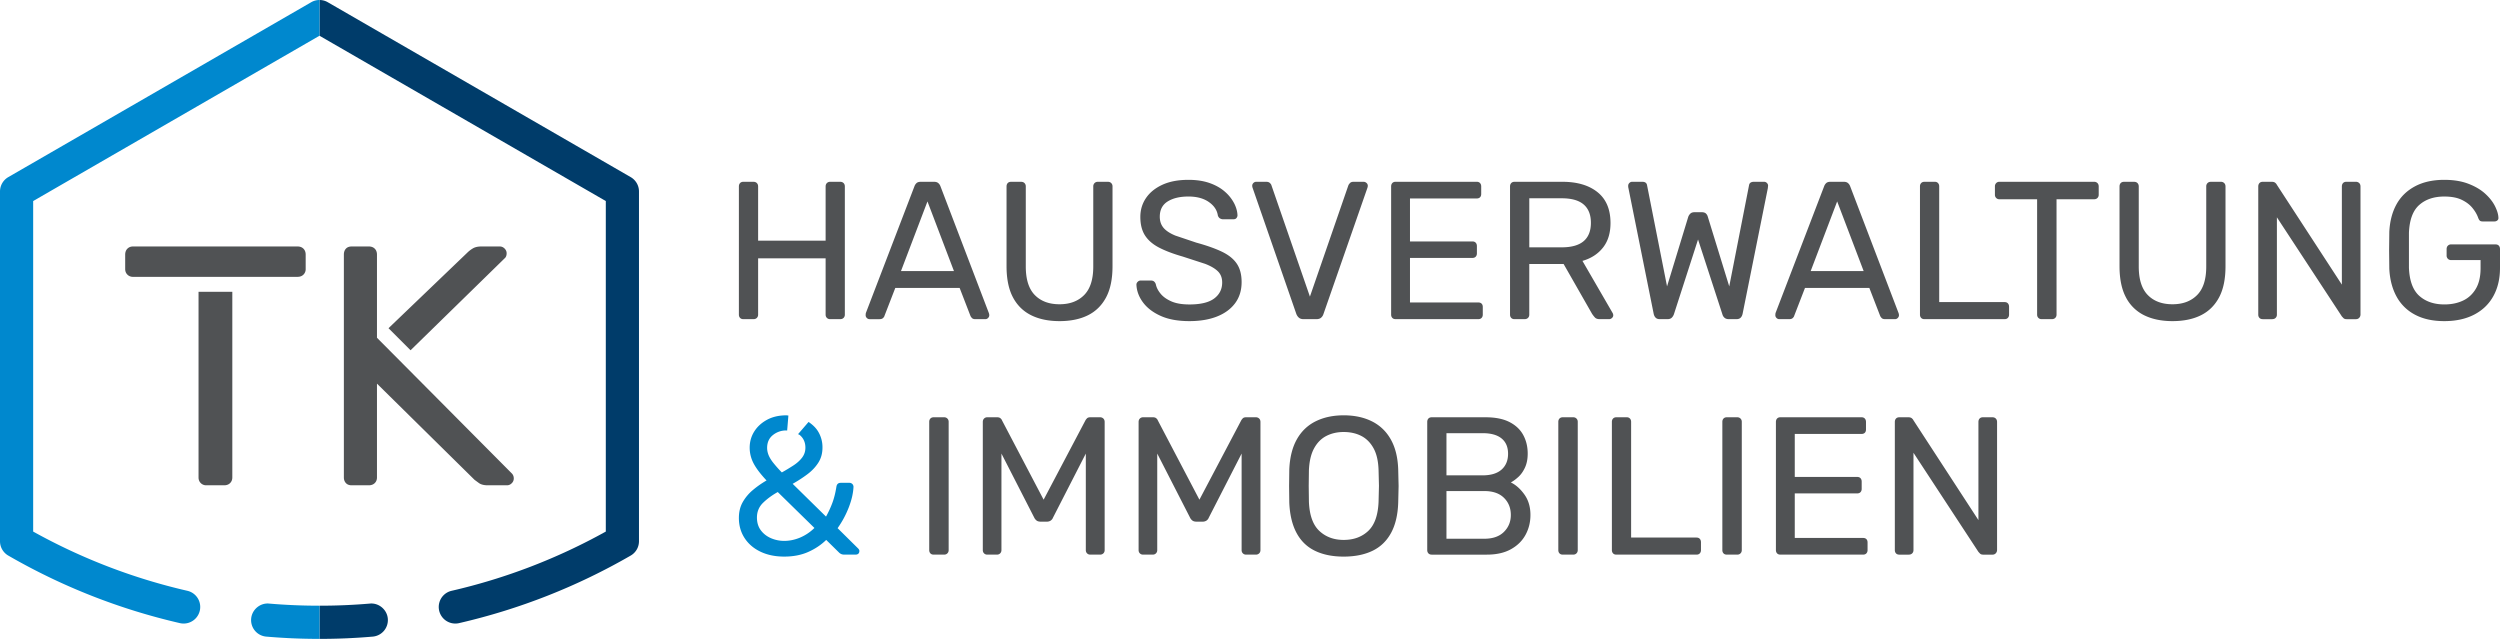
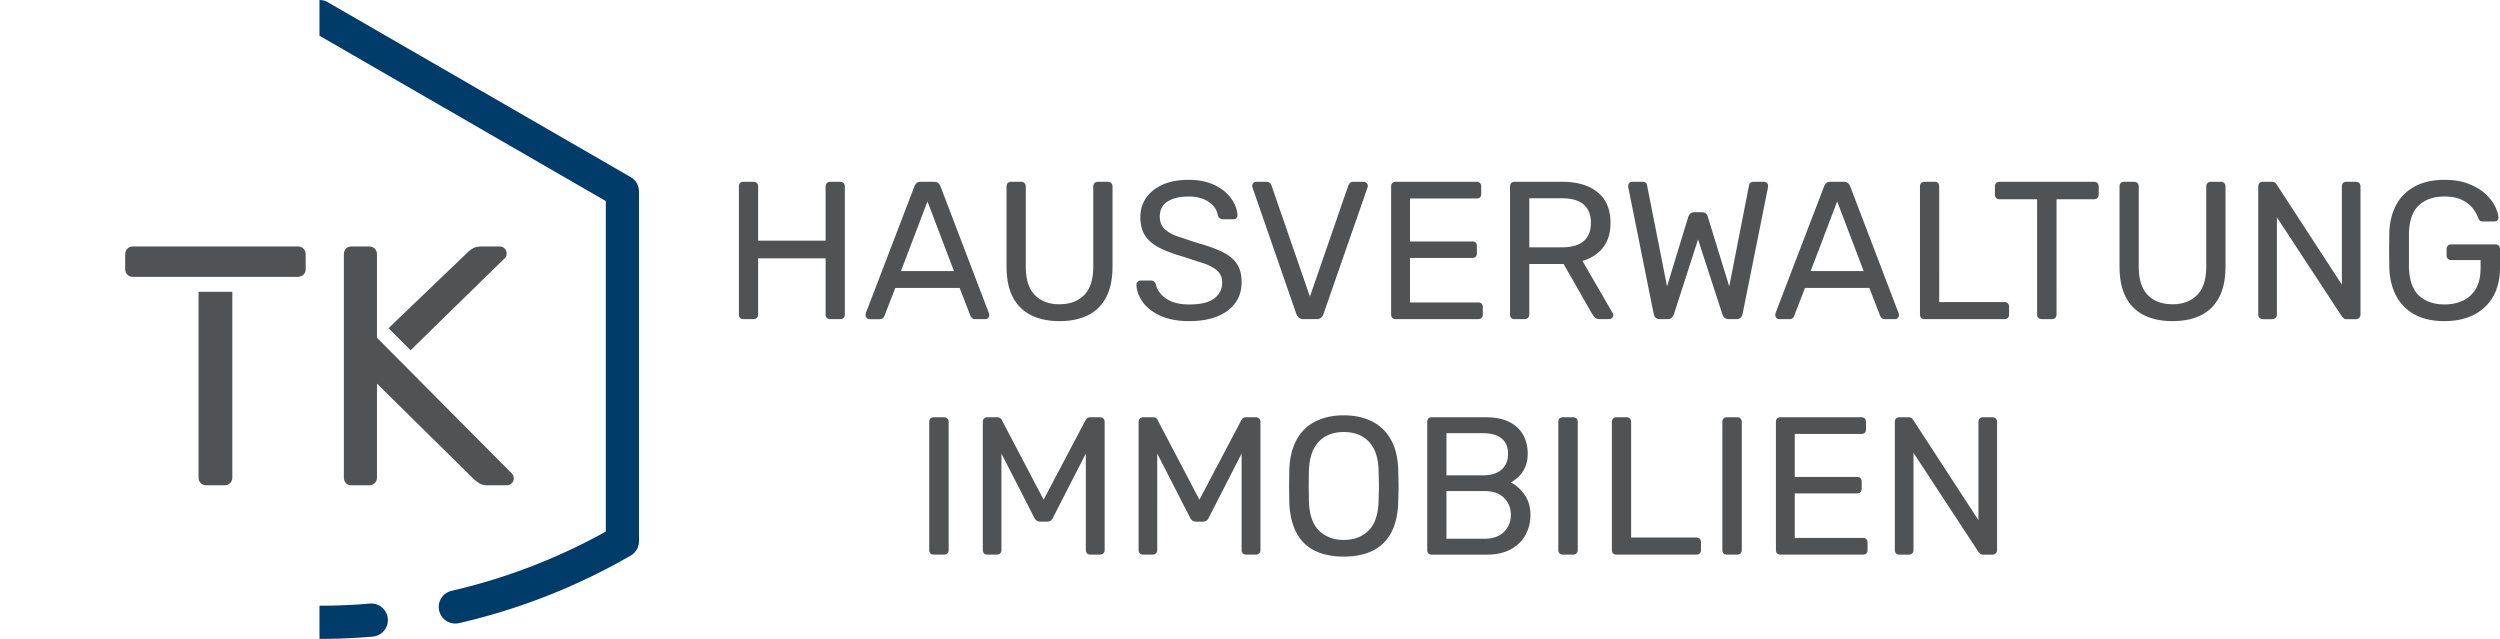
<svg xmlns="http://www.w3.org/2000/svg" viewBox="0 0 270 69">
  <path d="M68.114 19.128a1.79 1.79 0 0 1 .896 1.551v37.774a1.79 1.79 0 0 1-.896 1.55c-5.792 3.344-12.028 5.798-18.537 7.295a1.79 1.79 0 0 1-.802-3.492c5.827-1.34 11.424-3.492 16.652-6.397V21.713L34.504 3.859V0c.309 0 .619.08.896.241l32.714 18.887M39.947 65.186c-1.798.154-3.621.23-5.443.23V69c1.917 0 3.85-.082 5.749-.246a1.79 1.79 0 0 0 1.631-1.937c-.084-.986-.979-1.723-1.937-1.631" fill="#003c6a" />
-   <path d="M.896 19.128L33.609.241c.278-.161.587-.241.896-.241v3.859L3.582 21.713v35.696c5.228 2.905 10.825 5.057 16.652 6.397a1.79 1.79 0 0 1-.802 3.492C12.923 65.801 6.687 63.347.895 60.003A1.79 1.79 0 0 1 0 58.453V20.679a1.79 1.79 0 0 1 .896-1.551m28.166 46.058c-.958-.092-1.853.645-1.937 1.631a1.79 1.79 0 0 0 1.631 1.937c1.899.164 3.832.246 5.749.246v-3.584c-1.822 0-3.645-.076-5.443-.23m63.56-6.008c.127.115.191.221.191.319 0 .127-.036.227-.106.296s-.177.106-.319.106h-1.186c-.142 0-.258-.02-.35-.063a.76.76 0 0 1-.222-.148l-1.4-1.378c-.551.537-1.2.972-1.95 1.304s-1.61.498-2.584.498-1.831-.178-2.565-.53-1.308-.843-1.716-1.472-.615-1.353-.615-2.172c0-.65.137-1.218.413-1.706a4.78 4.78 0 0 1 1.091-1.303 10.24 10.24 0 0 1 1.483-1.039c-.664-.706-1.133-1.328-1.409-1.864a3.63 3.63 0 0 1-.413-1.675c0-.635.162-1.214.487-1.737s.785-.947 1.378-1.272 1.293-.487 2.098-.487c.078 0 .142.02.219.023l-.134 1.623c-.03-.001-.055-.013-.085-.013a2.26 2.26 0 0 0-1.452.498c-.417.332-.626.794-.626 1.388 0 .24.047.484.139.731s.251.519.476.817a13.31 13.31 0 0 0 .974 1.101c.453-.254.873-.509 1.261-.762s.7-.537.933-.848.35-.665.35-1.06c0-.565-.198-1.016-.593-1.355-.059-.051-.134-.07-.197-.113l1.132-1.315c.408.277.763.599 1.015 1.004a3.26 3.26 0 0 1 .487 1.759c0 .621-.148 1.165-.445 1.631s-.688.884-1.176 1.25-1.021.714-1.599 1.039l3.603 3.539a10.51 10.51 0 0 0 .646-1.378c.204-.522.363-1.137.476-1.844.043-.283.197-.424.466-.424h.933a.43.43 0 0 1 .446.446c-.014.31-.06.642-.137.996s-.191.727-.339 1.124a10.28 10.28 0 0 1-.53 1.175c-.204.389-.442.774-.709 1.156l2.16 2.135m-6.231-1.111a4.98 4.98 0 0 0 1.568-1.048l-3.962-3.879c-.608.339-1.134.725-1.579 1.155s-.668.965-.668 1.6c0 .537.137.994.413 1.367s.639.66 1.091.857.931.297 1.441.297c.566.001 1.131-.116 1.696-.349" fill="#0088ce" />
  <path d="M80.288 34.469c-.155 0-.276-.045-.361-.137s-.127-.209-.127-.35V20.143c0-.155.042-.278.127-.37s.205-.139.361-.139h1.081c.155 0 .279.047.371.139s.137.215.137.37v5.85h7.29v-5.85c0-.155.045-.278.137-.37s.209-.139.35-.139h1.081c.155 0 .278.047.371.139s.137.215.137.37v13.839a.48.48 0 0 1-.137.35c-.093.092-.216.137-.371.137h-1.081c-.141 0-.258-.045-.35-.137s-.137-.209-.137-.35V27.9h-7.29v6.082a.48.48 0 0 1-.137.35c-.092.092-.216.137-.371.137h-1.081zm14.707 0c.17 0 .296-.043.381-.128s.134-.161.149-.233L96.69 31.1h6.952l1.164 3.009c.029.072.081.148.16.233s.201.128.37.128h1.081c.113 0 .213-.043.296-.128s.128-.183.128-.296c0-.07-.014-.148-.043-.233l-5.234-13.711c-.056-.141-.137-.254-.244-.339s-.251-.128-.435-.128h-1.441c-.197 0-.345.043-.444.128a.85.85 0 0 0-.233.339L93.51 33.813a1.55 1.55 0 0 0-.02.233c0 .113.042.211.127.296s.184.128.297.128h1.081zm5.171-12.715l2.861 7.523h-5.722l2.861-7.523zm14.263 12.927c1.2 0 2.225-.213 3.073-.635s1.501-1.071 1.961-1.939.689-1.989.689-3.359v-8.605a.5.5 0 0 0-.139-.37c-.092-.092-.209-.137-.35-.137h-1.102a.47.47 0 0 0-.349.137.5.5 0 0 0-.139.37v8.647c0 1.385-.328 2.41-.985 3.074s-1.544.996-2.659.996c-1.131 0-2.021-.332-2.67-.996s-.974-1.689-.974-3.074v-8.647a.5.5 0 0 0-.139-.37c-.092-.092-.215-.137-.37-.137h-1.081c-.156 0-.276.045-.361.137s-.128.215-.128.37v8.605c0 1.37.23 2.49.689 3.359s1.117 1.514 1.972 1.939 1.875.635 3.062.635m14.028 0c1.144 0 2.138-.166 2.977-.498s1.495-.812 1.961-1.441.699-1.388.699-2.278c0-.805-.172-1.465-.518-1.981s-.88-.946-1.6-1.293-1.646-.675-2.776-.985l-2.268-.763c-.579-.24-1.003-.518-1.271-.837s-.404-.716-.404-1.197c0-.749.287-1.3.859-1.654s1.317-.529 2.235-.529c.904 0 1.638.198 2.204.593s.89.882.974 1.462c.057.155.139.262.245.318s.208.085.307.085h1.122c.155 0 .269-.045.339-.137s.106-.187.106-.287c-.014-.423-.135-.859-.361-1.303a4.26 4.26 0 0 0-.996-1.25c-.438-.388-.985-.7-1.642-.933s-1.423-.35-2.3-.35c-1.101 0-2.038.177-2.807.53s-1.36.83-1.77 1.431-.615 1.281-.615 2.044c0 .806.166 1.47.499 1.992s.836.961 1.514 1.315 1.533.678 2.565.974l2.416.785c.621.24 1.084.512 1.388.816s.456.703.456 1.198c0 .72-.287 1.296-.859 1.727s-1.466.646-2.681.646c-.792 0-1.438-.109-1.939-.328s-.89-.494-1.165-.826-.449-.668-.519-1.007a.62.62 0 0 0-.17-.296c-.085-.085-.211-.128-.381-.128H123.2c-.128 0-.236.047-.328.137s-.139.196-.139.308c.029.678.265 1.317.711 1.918s1.084 1.088 1.918 1.462 1.867.56 3.095.56m13.712-.212c.213 0 .379-.049.498-.148a.85.85 0 0 0 .265-.402l4.747-13.627c.029-.085.043-.161.043-.233a.39.39 0 0 0-.137-.296c-.093-.085-.195-.128-.308-.128h-1.102c-.17 0-.296.047-.381.139s-.142.173-.17.244l-4.153 12.015-4.154-12.015c-.013-.07-.067-.152-.159-.244s-.222-.139-.392-.139h-1.102c-.113 0-.211.043-.296.128s-.128.184-.128.296c0 .072.014.148.043.233l4.725 13.627c.07.17.166.303.287.402s.285.148.498.148h1.376zm17.483 0c.155 0 .276-.045.361-.137s.127-.209.127-.35v-.826c0-.155-.042-.276-.127-.361s-.205-.128-.361-.128h-7.374v-4.81h6.739c.155 0 .276-.045.361-.137s.127-.209.127-.35v-.785c0-.155-.042-.278-.127-.37s-.205-.139-.361-.139h-6.739v-4.64h7.204c.155 0 .276-.043.361-.128s.127-.204.127-.361v-.805c0-.155-.042-.278-.127-.37s-.205-.139-.361-.139h-8.752c-.155 0-.276.047-.361.139s-.127.215-.127.37v13.839c0 .141.042.258.127.35s.205.137.361.137h8.922zm5.002 0c.155 0 .278-.045.371-.137s.137-.209.137-.35v-5.468h3.709l3.073 5.383c.085.128.183.254.296.381s.29.191.53.191h1.017c.112 0 .215-.042.307-.127s.137-.184.137-.297a.52.52 0 0 0-.063-.233l-3.264-5.636c.933-.269 1.671-.745 2.215-1.432s.816-1.57.816-2.659c0-1.469-.467-2.578-1.398-3.327s-2.197-1.124-3.794-1.124h-5.171c-.155 0-.276.047-.361.139s-.128.215-.128.37v13.839c0 .141.043.258.128.35s.205.137.361.137h1.082zm.509-13.054h3.496c1.074 0 1.868.227 2.385.678s.773 1.109.773 1.97c0 .876-.262 1.537-.783 1.982s-1.315.668-2.374.668h-3.496v-5.298zm14.919 13.054c.198 0 .35-.049.456-.148s.187-.226.244-.382l2.606-8.074 2.628 8.074c.043.156.121.283.234.382s.267.148.466.148h.826c.183 0 .328-.049.435-.148s.18-.24.222-.424l2.733-13.606a.92.92 0 0 1 .011-.148l.011-.085c0-.112-.042-.211-.127-.296s-.184-.128-.297-.128h-1.102c-.31 0-.487.121-.529.361l-2.141 10.935-2.309-7.502a.75.75 0 0 0-.191-.35c-.099-.105-.254-.159-.466-.159h-.785c-.198 0-.35.054-.455.159s-.18.222-.223.35l-2.288 7.502-2.161-10.935c-.043-.24-.213-.361-.509-.361h-1.102c-.113 0-.213.043-.297.128s-.127.184-.127.296v.085c0 .043.007.092.021.148l2.733 13.606c.042.184.117.325.222.424s.251.148.435.148h.826zm13.161 0c.17 0 .296-.043.381-.128s.134-.161.149-.233l1.164-3.009h6.952l1.164 3.009c.029.072.081.148.16.233s.201.128.37.128h1.081c.113 0 .213-.043.296-.128s.128-.183.128-.296c0-.07-.014-.148-.043-.233l-5.234-13.711c-.056-.141-.137-.254-.244-.339s-.251-.128-.435-.128h-1.441c-.198 0-.345.043-.444.128a.85.85 0 0 0-.233.339l-5.257 13.711a1.55 1.55 0 0 0-.02.233c0 .113.042.211.127.296s.184.128.297.128h1.082zm5.17-12.715l2.861 7.523h-5.722l2.861-7.523zm18.078 12.715c.155 0 .275-.045.359-.137s.128-.209.128-.35v-.848c0-.155-.043-.279-.128-.371s-.204-.137-.359-.137h-7.057V20.122c0-.141-.042-.257-.127-.349s-.198-.139-.34-.139h-1.122c-.155 0-.276.047-.361.139s-.127.208-.127.349v13.86c0 .141.042.258.127.35s.205.137.361.137h8.646zm5.106 0c.155 0 .278-.045.37-.137s.139-.209.139-.35V21.521h4.048c.155 0 .278-.045.37-.139s.137-.208.137-.35v-.89c0-.155-.045-.278-.137-.37a.5.5 0 0 0-.37-.139H215.94c-.142 0-.259.047-.35.139a.5.5 0 0 0-.139.37v.89c0 .142.047.258.139.35s.208.139.35.139h4.068v12.461c0 .141.045.258.137.35s.209.137.35.137h1.102zm13.034.212c1.201 0 2.225-.213 3.073-.635s1.5-1.071 1.961-1.939.689-1.989.689-3.359v-8.605c0-.155-.047-.278-.14-.37a.47.47 0 0 0-.349-.137h-1.102c-.141 0-.257.045-.35.137a.5.5 0 0 0-.139.37v8.647c0 1.385-.327 2.41-.985 3.074s-1.542.996-2.658.996c-1.131 0-2.021-.332-2.67-.996s-.976-1.689-.976-3.074v-8.647c0-.155-.047-.278-.137-.37s-.216-.137-.371-.137h-1.081c-.155 0-.276.045-.361.137s-.127.215-.127.37v8.605c0 1.37.229 2.49.689 3.359a4.4 4.4 0 0 0 1.97 1.939c.856.423 1.877.635 3.064.635m10.765-.212c.155 0 .279-.045.37-.137a.47.47 0 0 0 .139-.35V23.47l7.016 10.702.159.17c.076.085.193.128.349.128h1.017c.141 0 .258-.049.35-.148a.51.51 0 0 0 .137-.361V20.143c0-.155-.045-.278-.137-.37a.5.5 0 0 0-.37-.139h-1.019c-.155 0-.276.047-.359.139s-.127.215-.127.37V30.74l-7.037-10.808c-.013-.043-.063-.103-.148-.18s-.211-.117-.381-.117h-.976c-.155 0-.275.047-.359.139s-.128.215-.128.37v13.839c0 .141.043.258.128.35s.204.137.359.137h1.017zm18.585.212c1.257 0 2.338-.236 3.242-.709s1.593-1.142 2.066-2.004.711-1.871.711-3.03v-2.035c0-.155-.042-.279-.127-.371s-.205-.137-.361-.137h-4.789a.47.47 0 0 0-.35.137c-.093.092-.139.216-.139.371v.678a.49.49 0 0 0 .139.37c.091.092.208.139.35.139h3.178v.89c0 .89-.168 1.625-.509 2.203s-.801 1.008-1.388 1.283-1.254.413-2.003.413c-1.117 0-2.021-.307-2.713-.922s-1.066-1.628-1.122-3.04v-3.772c.056-1.398.427-2.403 1.112-3.009s1.586-.911 2.702-.911c.763 0 1.388.116 1.876.35s.875.525 1.165.879.498.714.626 1.081c.055.141.116.241.179.296s.166.085.307.085h1.25a.48.48 0 0 0 .339-.116c.085-.078.121-.18.106-.307-.014-.353-.137-.763-.371-1.23s-.585-.915-1.059-1.346-1.077-.787-1.812-1.07-1.604-.424-2.607-.424c-1.229 0-2.282.233-3.157.7s-1.544 1.117-2.003 1.95-.716 1.822-.774 2.966l-.021 2.003.021 1.981c.057 1.145.314 2.141.774 2.989a4.77 4.77 0 0 0 1.992 1.97c.872.467 1.927.699 3.17.699M101.966 59.9c.142 0 .258-.045.35-.137s.139-.209.139-.35V45.554c0-.142-.047-.259-.139-.35s-.208-.139-.35-.139h-1.122c-.155 0-.276.047-.361.139s-.127.208-.127.35v13.859c0 .141.042.258.127.35s.205.137.361.137h1.122zm5.701 0c.142 0 .258-.045.35-.137s.139-.209.139-.35V48.986l3.538 6.909a.89.89 0 0 0 .265.328c.106.078.251.116.435.116h.657a.73.73 0 0 0 .424-.116.7.7 0 0 0 .254-.328l3.539-6.909v10.427c0 .141.045.258.137.35s.208.137.35.137h1.038a.5.5 0 0 0 .371-.137c.092-.092.139-.209.139-.35V45.574c0-.155-.047-.279-.139-.37a.5.5 0 0 0-.371-.139h-1.038c-.17 0-.294.043-.371.128s-.13.155-.159.211l-4.514 8.562-4.492-8.562c-.014-.056-.063-.127-.148-.211s-.213-.128-.382-.128h-1.059c-.142 0-.258.047-.35.139s-.137.215-.137.37v13.839c0 .141.045.258.137.35s.208.137.35.137h1.037zm16.826 0c.142 0 .258-.045.35-.137s.139-.209.139-.35V48.986l3.538 6.909a.89.89 0 0 0 .265.328c.106.078.251.116.435.116h.657a.73.73 0 0 0 .424-.116.7.7 0 0 0 .254-.328l3.539-6.909v10.427c0 .141.045.258.137.35s.208.137.35.137h1.038a.5.5 0 0 0 .371-.137c.092-.092.139-.209.139-.35V45.574c0-.155-.047-.279-.139-.37a.5.5 0 0 0-.371-.139h-1.038c-.17 0-.294.043-.371.128s-.13.155-.159.211l-4.514 8.562-4.492-8.562c-.014-.056-.063-.127-.148-.211s-.213-.128-.382-.128h-1.059c-.142 0-.258.047-.35.139s-.137.215-.137.37v13.839c0 .141.045.258.137.35s.208.137.35.137h1.037zm20.621.213c1.214 0 2.253-.21 3.116-.626s1.529-1.059 2.003-1.929.731-1.96.774-3.274l.042-1.79-.042-1.791c-.043-1.299-.312-2.383-.806-3.254s-1.176-1.518-2.044-1.949-1.883-.646-3.042-.646c-1.144 0-2.151.216-3.02.646s-1.546 1.081-2.035 1.949-.759 1.955-.816 3.254l-.021 1.791.021 1.79c.056 1.315.319 2.405.785 3.274s1.13 1.512 1.992 1.929 1.892.626 3.093.626m0-1.802c-1.059 0-1.936-.325-2.627-.974s-1.068-1.703-1.124-3.157l-.021-1.706.021-1.685c.042-.974.229-1.766.561-2.373s.774-1.053 1.324-1.335 1.173-.425 1.865-.425c.72 0 1.357.142 1.907.425s.992.727 1.326 1.335.511 1.398.54 2.373l.042 1.685-.042 1.706c-.056 1.454-.428 2.508-1.113 3.157s-1.571.974-2.659.974m15.47 1.589c1.031 0 1.896-.195 2.596-.584s1.225-.906 1.579-1.557.529-1.364.529-2.14c0-.862-.215-1.597-.646-2.204s-.922-1.045-1.472-1.314c.269-.141.543-.343.826-.604s.519-.601.709-1.017.287-.914.287-1.494c0-.734-.159-1.4-.476-1.992s-.813-1.063-1.484-1.409-1.536-.519-2.596-.519h-5.806c-.155 0-.276.047-.361.137s-.128.216-.128.371v13.838c0 .142.043.258.128.35s.205.139.361.139h5.954zm-4.366-13.118h3.899c.904 0 1.589.191 2.056.573s.699.933.699 1.651-.233 1.291-.699 1.706-1.152.626-2.056.626h-3.899v-4.556zm0 6.252h4.09c.918 0 1.624.242 2.12.731s.742 1.106.742 1.854c0 .72-.247 1.328-.742 1.822s-1.201.742-2.12.742h-4.09v-5.149zm13.69 6.866c.142 0 .258-.045.35-.137s.139-.209.139-.35V45.554c0-.142-.047-.259-.139-.35s-.208-.139-.35-.139h-1.122c-.155 0-.276.047-.361.139s-.127.208-.127.35v13.859c0 .141.042.258.127.35s.205.137.361.137h1.122zm13.31 0c.155 0 .275-.045.359-.137s.128-.209.128-.35v-.848c0-.155-.043-.278-.128-.371s-.204-.137-.359-.137h-7.057V45.554c0-.142-.042-.259-.127-.35s-.198-.139-.34-.139h-1.122c-.155 0-.276.047-.361.139s-.127.208-.127.35v13.859c0 .141.042.258.127.35s.205.137.361.137h8.646zm4.406 0c.142 0 .258-.045.35-.137s.139-.209.139-.35V45.554c0-.142-.047-.259-.139-.35s-.208-.139-.35-.139h-1.122c-.155 0-.276.047-.361.139s-.127.208-.127.35v13.859c0 .141.042.258.127.35s.205.137.361.137h1.122zm13.585 0c.155 0 .276-.045.361-.137s.127-.209.127-.35v-.826c0-.155-.042-.276-.127-.361s-.205-.128-.361-.128h-7.374v-4.81h6.739c.155 0 .276-.045.361-.137s.127-.208.127-.35v-.785c0-.155-.042-.278-.127-.37s-.205-.137-.361-.137h-6.739v-4.642h7.204c.155 0 .276-.043.361-.128s.127-.204.127-.361v-.805c0-.155-.042-.279-.127-.37s-.205-.139-.361-.139h-8.752c-.155 0-.276.047-.361.139s-.127.215-.127.37v13.839c0 .141.042.258.127.35s.205.137.361.137h8.922zm4.938 0c.155 0 .278-.045.37-.137s.139-.209.139-.35V48.901l7.014 10.702.159.17c.078.085.195.128.35.128h1.017a.46.46 0 0 0 .35-.148c.091-.099.137-.22.137-.361V45.574c0-.155-.047-.279-.137-.37s-.216-.139-.371-.139h-1.017c-.155 0-.276.047-.361.139s-.127.215-.127.37v10.597l-7.036-10.808c-.014-.043-.063-.103-.148-.18s-.213-.117-.382-.117h-.974c-.155 0-.276.047-.361.139s-.127.215-.127.37v13.839c0 .141.042.258.127.35s.205.137.361.137h1.017zM32.772 26.858c-.16-.159-.374-.239-.645-.239h-17.76c-.245 0-.448.08-.607.239s-.24.375-.24.645v1.548c0 .246.079.449.24.608a.82.82 0 0 0 .607.24h4.113 2.963 3.648.382 6.655c.271 0 .485-.08.645-.24a.82.82 0 0 0 .24-.608v-1.548c0-.27-.08-.485-.241-.645m-11.33 4.653v20.053c0 .246.08.449.24.609a.82.82 0 0 0 .608.239h1.915c.271 0 .485-.079.645-.239s.24-.363.24-.609V31.511h-3.648zm33.126-3.676c.098-.123.148-.282.148-.479s-.074-.368-.222-.516-.319-.221-.516-.221h-1.989c-.393 0-.706.073-.94.221a3.04 3.04 0 0 0-.497.369l-8.593 8.238 2.382 2.382 10.227-9.994zm.737 23.324L43.183 38.962l-2.47-2.483v-8.976c0-.27-.08-.485-.239-.645s-.375-.239-.645-.239h-1.843c-.271 0-.479.08-.627.239s-.221.375-.221.645v24.061c0 .246.074.449.221.609s.356.239.627.239h1.843c.27 0 .484-.08.645-.239s.239-.363.239-.609V41.432l10.538 10.39.479.351c.221.159.54.239.958.239h2.063c.197 0 .369-.074.516-.222a.7.7 0 0 0 .221-.515c.001-.196-.06-.369-.183-.516M32.772 26.858c-.16-.159-.374-.239-.645-.239h-17.76c-.245 0-.448.08-.607.239s-.24.375-.24.645v1.548c0 .246.079.449.24.608a.82.82 0 0 0 .607.24h4.113 2.963 3.648.382 6.655c.271 0 .485-.08.645-.24a.82.82 0 0 0 .24-.608v-1.548c0-.27-.08-.485-.241-.645m-11.33 4.653v20.053c0 .246.08.449.24.609a.82.82 0 0 0 .608.239h1.915c.271 0 .485-.079.645-.239s.24-.363.24-.609V31.511h-3.648zm33.126-3.676c.098-.123.148-.282.148-.479s-.074-.368-.222-.516-.319-.221-.516-.221h-1.989c-.393 0-.706.073-.94.221a3.04 3.04 0 0 0-.497.369l-8.593 8.238 2.382 2.382 10.227-9.994zm.737 23.324L43.183 38.962l-2.47-2.483v-8.976c0-.27-.08-.485-.239-.645s-.375-.239-.645-.239h-1.843c-.271 0-.479.08-.627.239s-.221.375-.221.645v24.061c0 .246.074.449.221.609s.356.239.627.239h1.843c.27 0 .484-.08.645-.239s.239-.363.239-.609V41.432l10.538 10.39.479.351c.221.159.54.239.958.239h2.063c.197 0 .369-.074.516-.222a.7.7 0 0 0 .221-.515c.001-.196-.06-.369-.183-.516" fill="#505254" />
</svg>